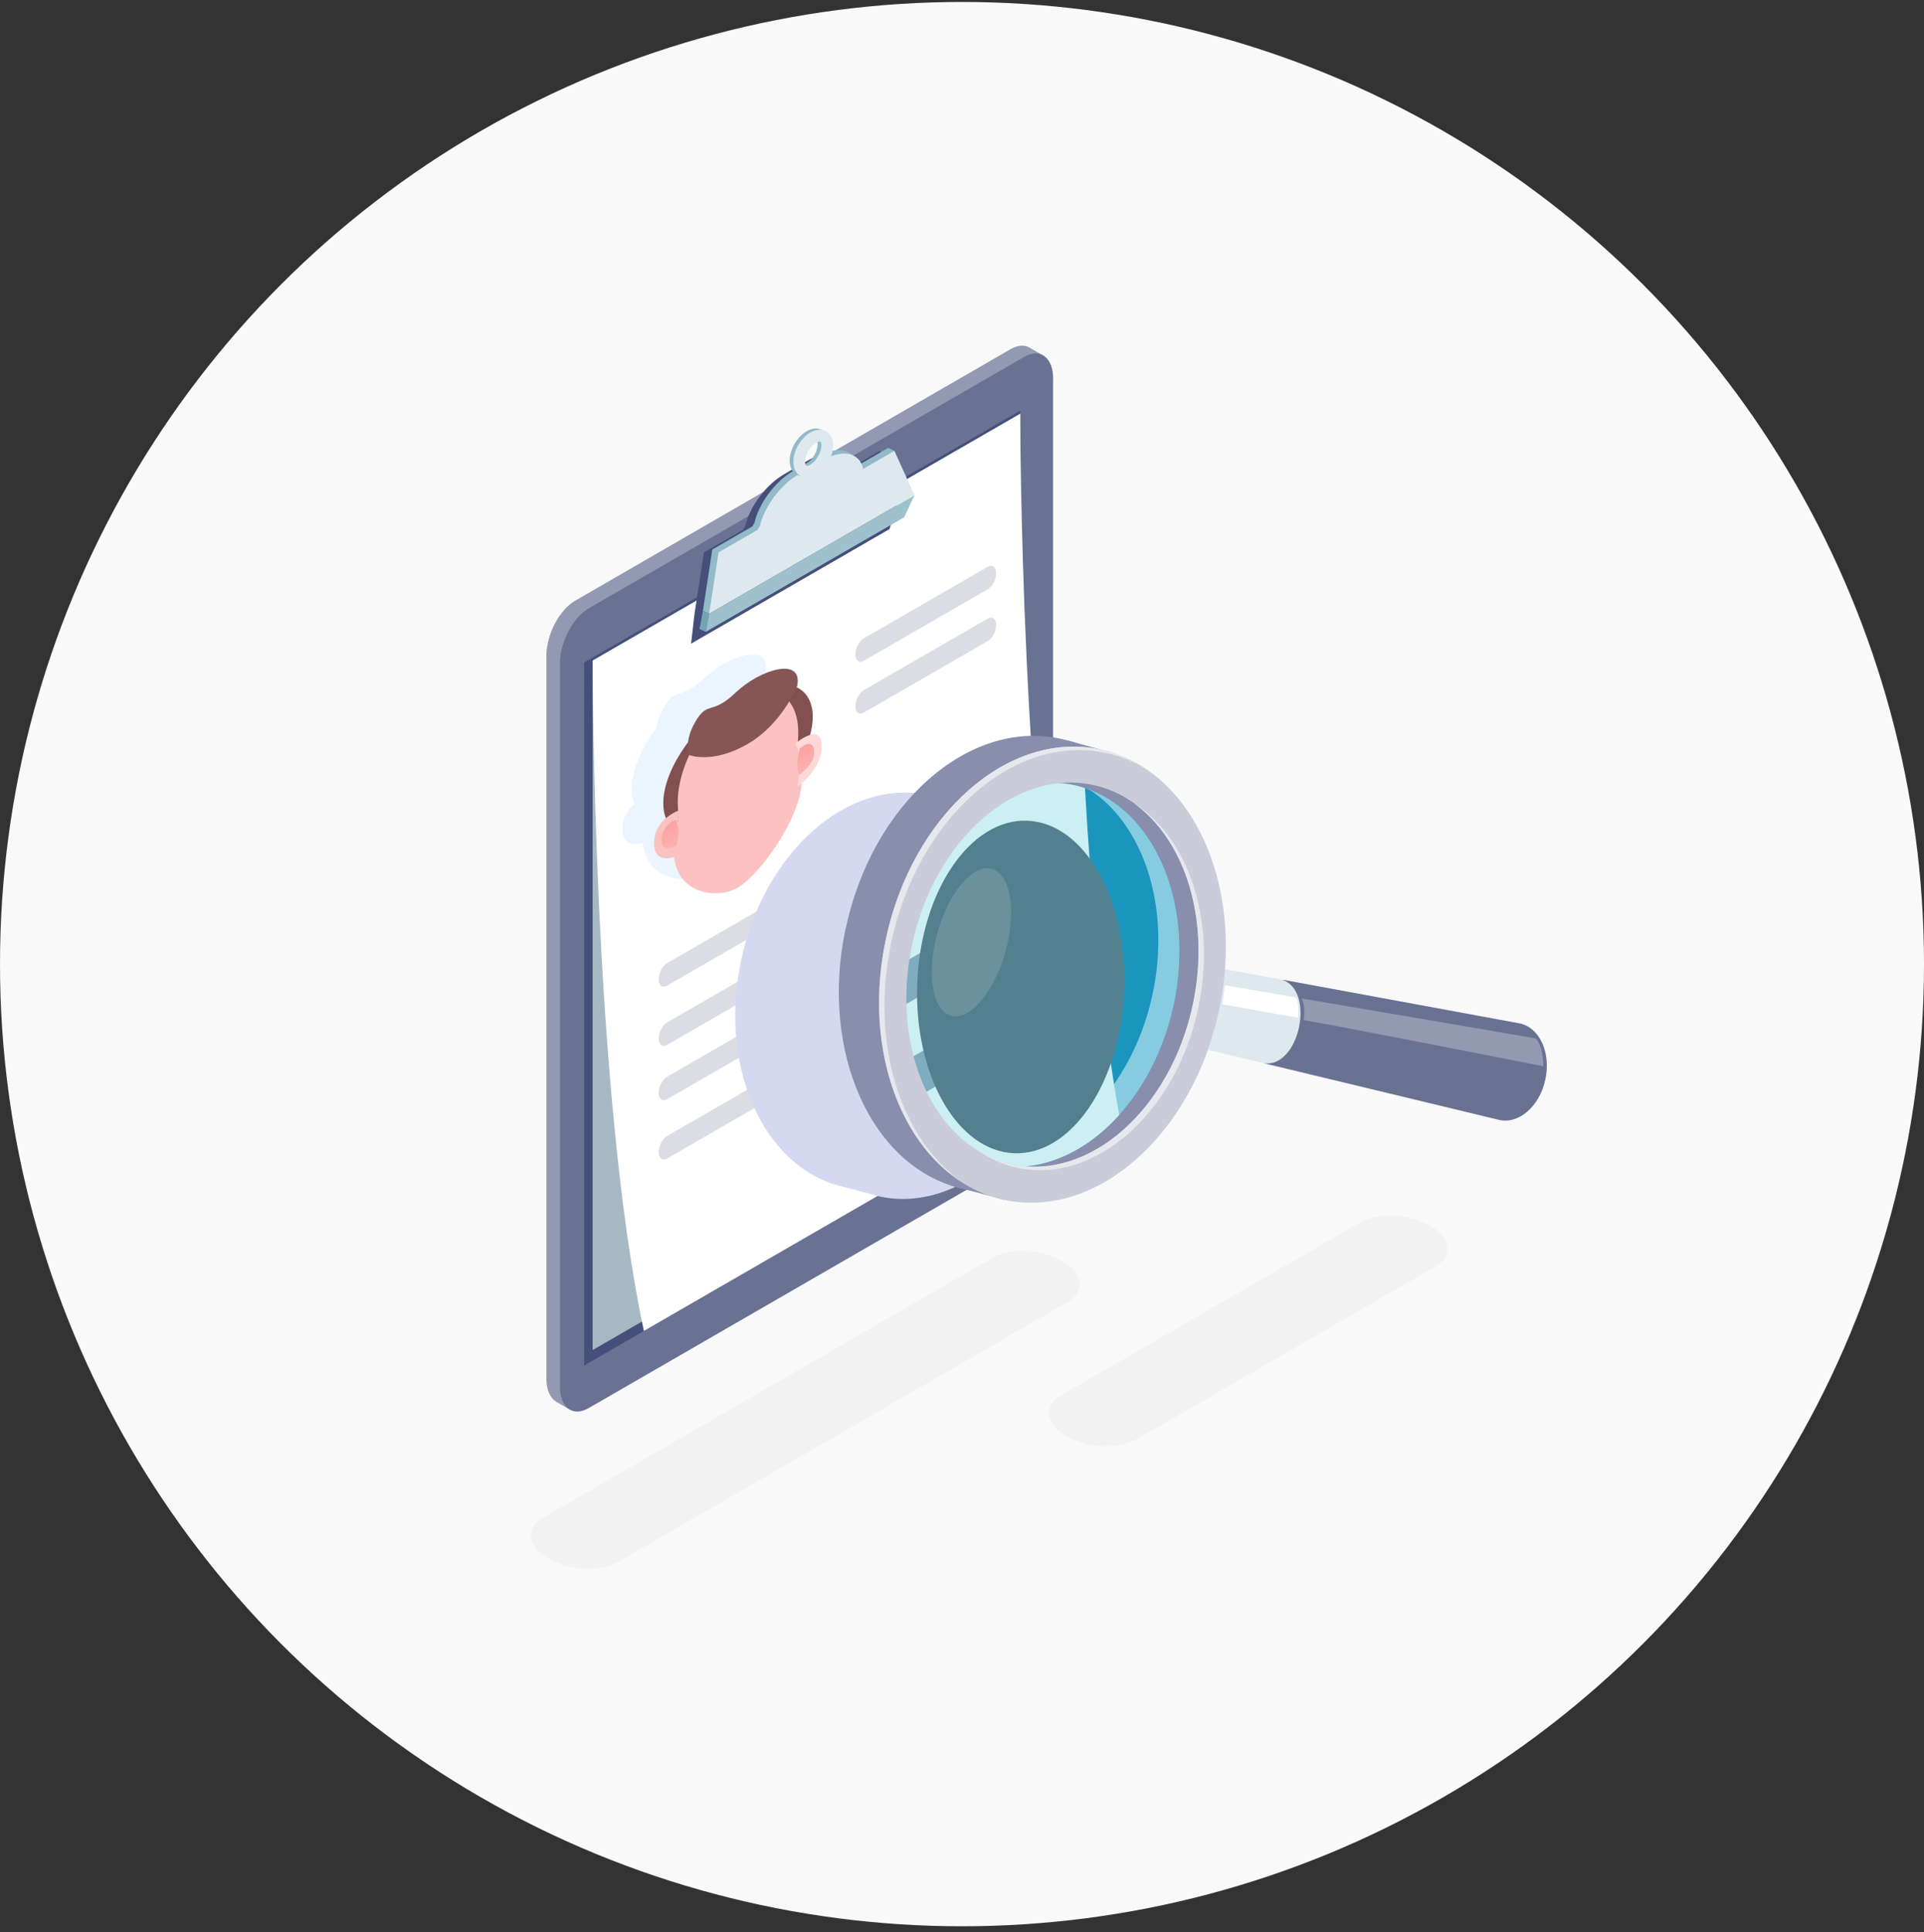
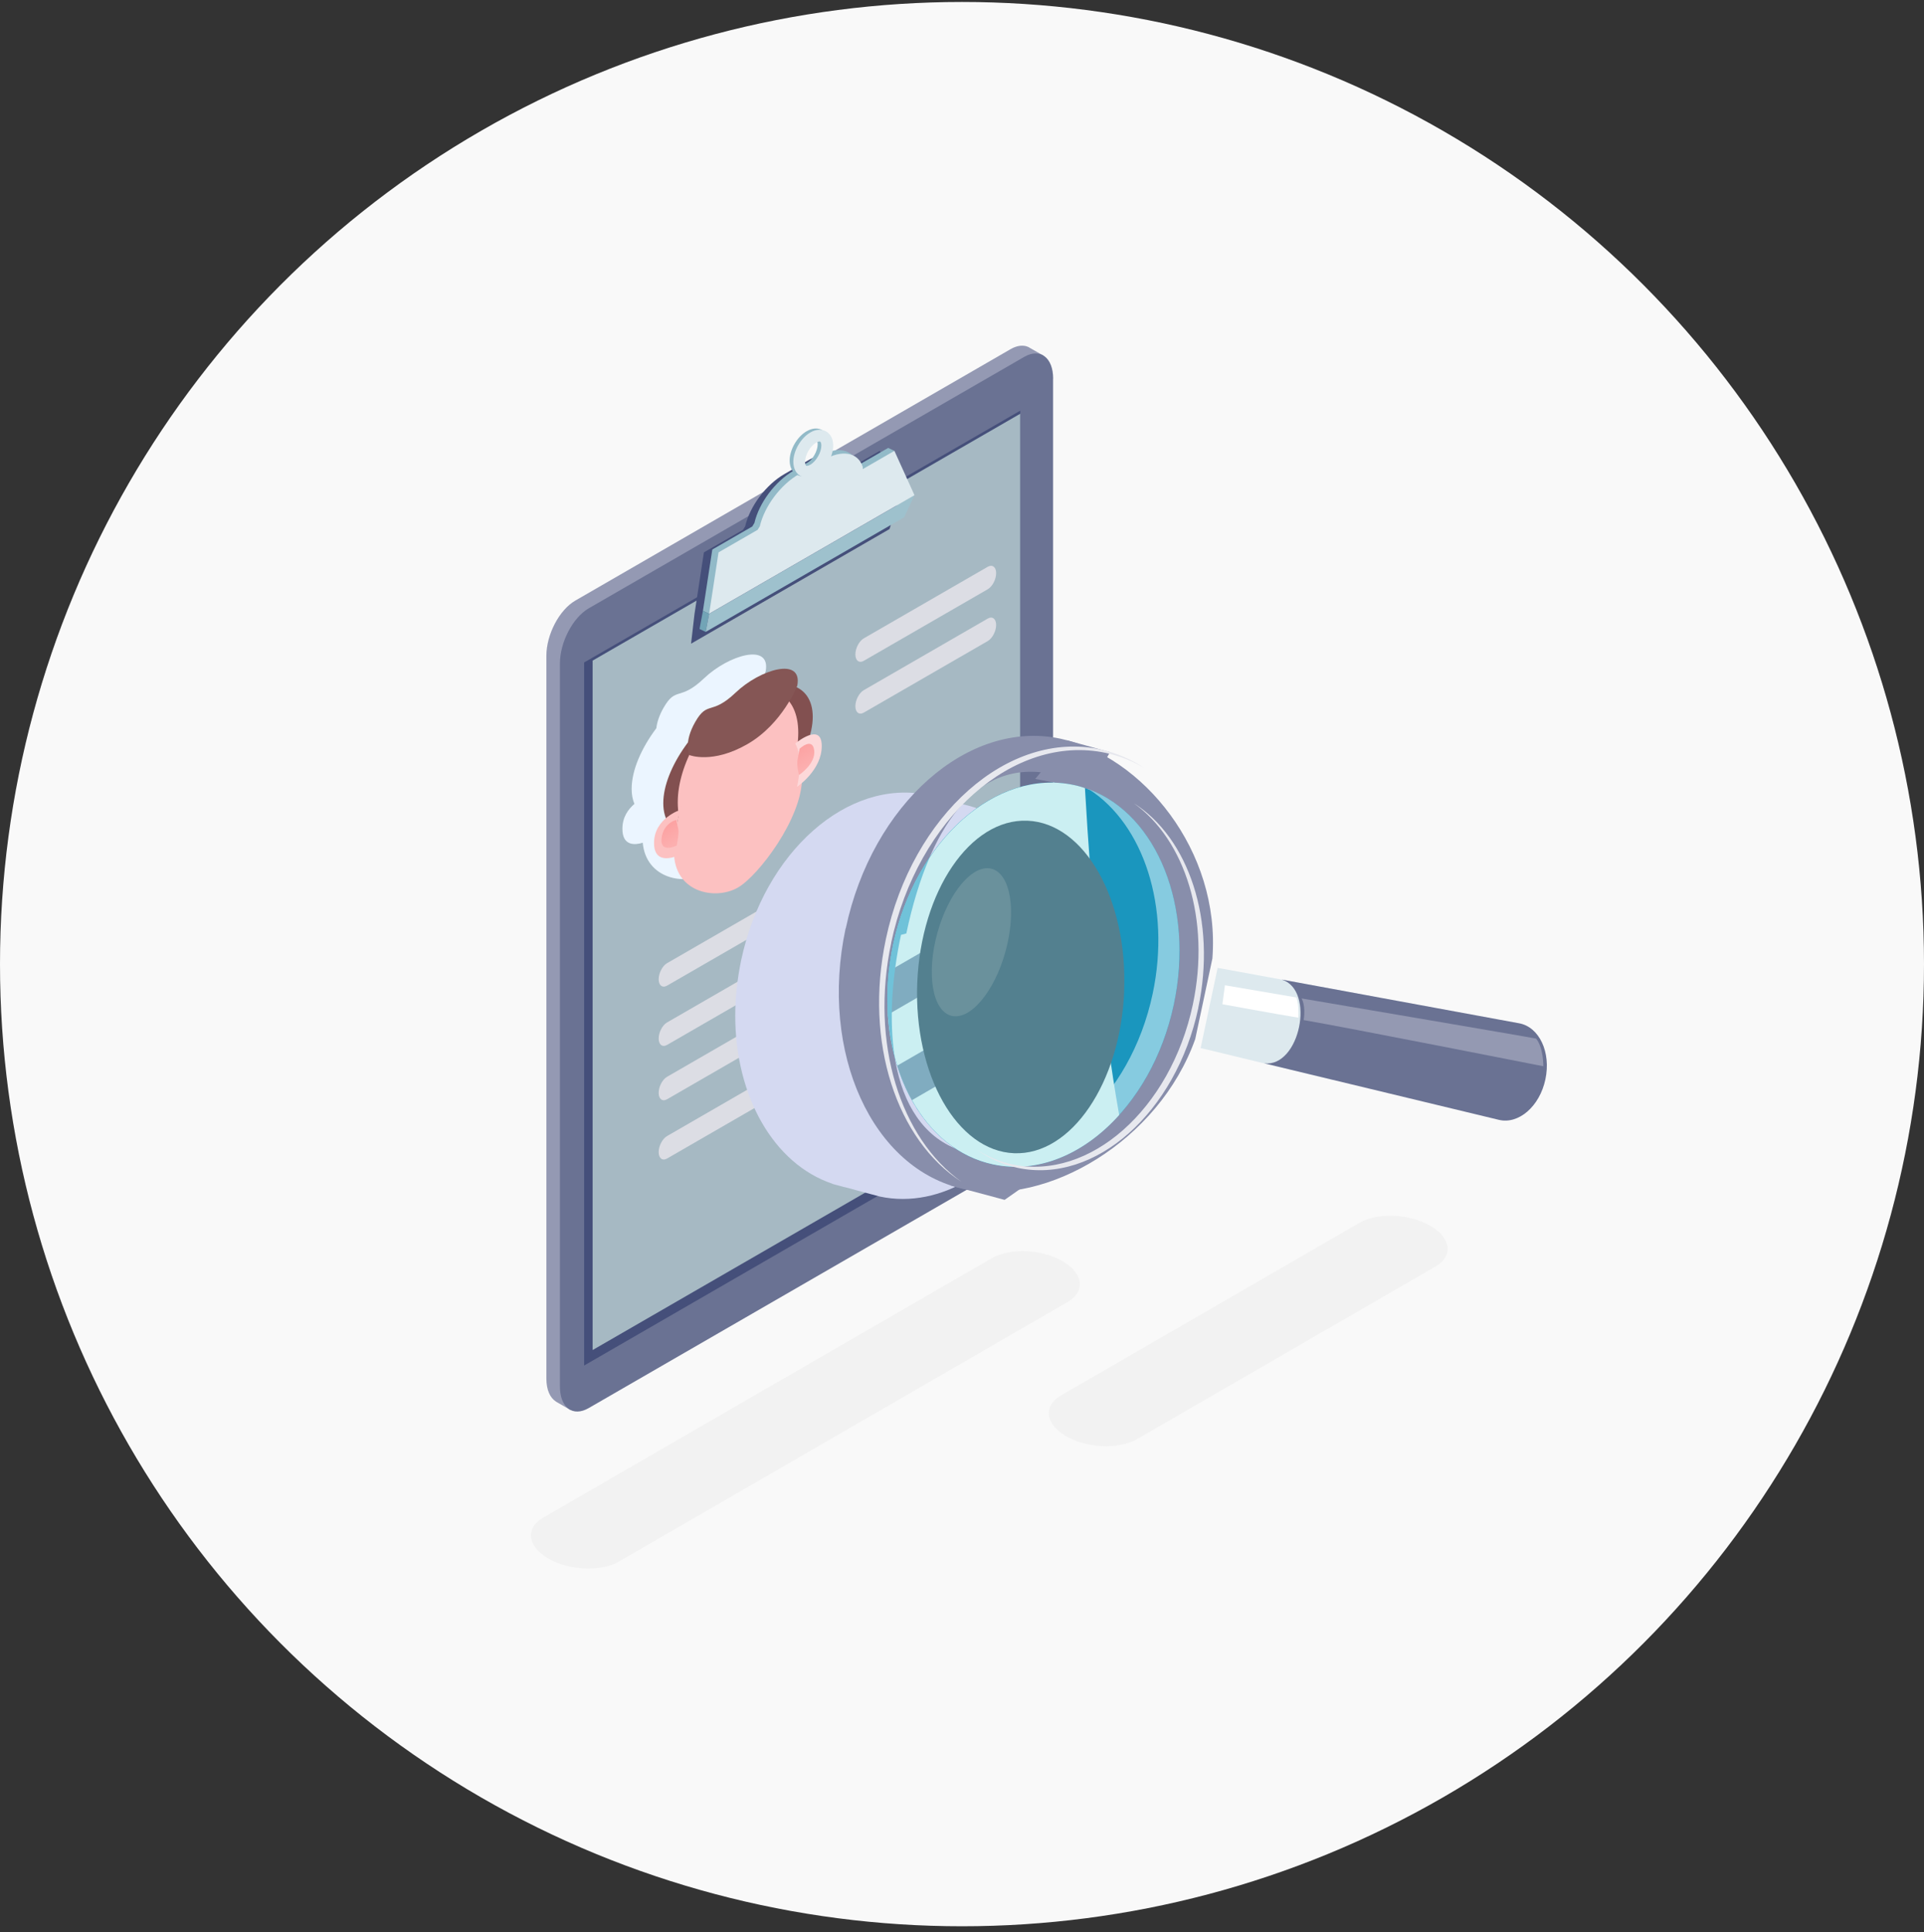
<svg xmlns="http://www.w3.org/2000/svg" width="250" height="251" viewBox="0 0 250 251" fill="none">
  <rect x="0" y="0" width="250" height="251" fill="#333333" stroke="none" />
  <circle cx="125" cy="125.256" r="125" fill="#F9F9F9" />
  <g clip-path="url(#clip0_101_746)">
    <path d="M135.585 46.204L133.885 45.234C133.805 45.184 133.725 45.134 133.645 45.094L133.605 45.074C132.975 44.794 132.185 44.864 131.325 45.354L74.745 78.034C72.675 79.234 70.995 82.434 70.995 85.194V179.094C70.995 180.564 71.475 181.604 72.235 182.084L72.345 182.154C72.345 182.154 72.365 182.164 72.375 182.174L74.095 183.164L76.805 181.254L76.455 180.954L131.345 149.264C133.415 148.064 135.095 144.864 135.095 142.104V48.194C135.095 47.444 134.965 46.804 134.745 46.294L135.595 46.194L135.585 46.204Z" fill="#9499B3" />
    <path d="M136.835 49.204V143.104C136.835 145.864 135.145 149.064 133.075 150.264L76.495 182.934C74.425 184.124 72.755 182.874 72.755 180.114V86.194C72.755 83.454 74.425 80.234 76.495 79.034L133.085 46.364C135.155 45.174 136.845 46.444 136.845 49.204H136.835Z" fill="#6A7293" />
    <path d="M75.905 86.064V177.404L132.565 144.684V53.354L75.905 86.064Z" fill="#454F7A" />
    <path d="M77.005 175.394L132.565 143.314V53.754L77.005 85.824V175.394Z" fill="#A6B9C3" />
-     <path d="M132.565 53.754L77.005 85.824C77.005 85.824 77.005 141.814 83.665 172.914L139.225 140.834C132.565 109.734 132.565 53.744 132.565 53.744V53.754Z" fill="white" />
    <path d="M116.925 64.344L114.315 58.574L110.205 60.944V60.664C109.595 58.744 107.505 58.374 105.105 59.754L101.915 61.594C99.525 62.974 97.435 65.764 96.825 68.384L96.545 68.834L91.465 71.764L90.245 79.744L89.795 83.624L115.585 68.734L116.925 64.344Z" fill="#454F7A" />
    <path d="M115.405 58.194L109.915 61.364L111.395 60.224C110.795 58.304 108.705 57.934 106.305 59.314L103.115 61.154C100.725 62.534 98.635 65.324 98.025 67.944L97.745 68.404L92.555 71.394L91.335 79.364L92.145 79.744L116.215 58.574L115.405 58.194Z" fill="#92BAC8" />
    <path d="M92.145 79.744L91.335 79.364L90.895 81.714L91.695 82.094L92.145 79.744Z" fill="#72A4B6" />
    <path d="M118.825 64.344L92.145 79.744L91.695 82.094L117.485 67.204L118.825 64.344Z" fill="#9EC1CD" />
    <path d="M116.216 58.574L112.106 60.944V60.664C111.496 58.744 109.406 58.374 107.006 59.754L103.816 61.594C101.426 62.974 99.335 65.764 98.725 68.384L98.445 68.834L93.365 71.764L92.145 79.734L118.826 64.334L116.216 58.574Z" fill="#DDE9EE" />
    <path d="M104.365 61.884C104.065 61.884 103.765 61.814 103.515 61.664C102.935 61.334 102.605 60.664 102.605 59.834C102.605 58.414 103.575 56.734 104.815 56.024C105.535 55.604 106.285 55.554 106.875 55.894C107.455 56.224 107.785 56.894 107.785 57.724C107.785 59.144 106.815 60.814 105.575 61.534C105.165 61.764 104.755 61.884 104.365 61.884ZM106.015 57.194C105.915 57.194 105.765 57.234 105.575 57.344C104.805 57.784 104.125 58.954 104.125 59.834C104.125 60.124 104.205 60.304 104.275 60.344C104.345 60.384 104.545 60.364 104.805 60.214C105.575 59.774 106.245 58.604 106.245 57.724C106.245 57.434 106.165 57.254 106.095 57.214C106.075 57.204 106.045 57.194 106.005 57.194H106.015Z" fill="#92BAC8" />
    <path d="M104.855 62.044C104.545 62.044 104.255 61.974 103.995 61.824C103.415 61.494 103.085 60.824 103.085 59.994C103.085 58.574 104.055 56.894 105.295 56.184C106.015 55.764 106.765 55.714 107.355 56.054C107.935 56.384 108.265 57.054 108.265 57.884C108.265 59.304 107.295 60.984 106.065 61.694C105.655 61.924 105.245 62.044 104.855 62.044ZM106.495 57.354C106.395 57.354 106.245 57.394 106.055 57.504C105.285 57.944 104.605 59.114 104.605 59.994C104.605 60.284 104.685 60.464 104.755 60.504C104.825 60.544 105.025 60.524 105.285 60.374C106.055 59.934 106.725 58.764 106.725 57.884C106.725 57.594 106.645 57.414 106.575 57.374C106.555 57.364 106.525 57.354 106.485 57.354H106.495Z" fill="#DDE9EE" />
    <path d="M102.665 95.054C102.655 93.594 101.925 93.414 101.135 93.644C101.365 92.824 101.495 92.024 101.495 91.274C101.495 89.364 100.705 88.074 99.395 87.444C99.455 87.314 99.485 87.234 99.485 87.234C100.205 83.434 94.665 85.094 91.485 88.124C88.305 91.154 87.855 89.124 86.245 91.914C85.615 93.004 85.365 93.904 85.285 94.604C83.315 97.234 82.075 100.094 82.075 102.494C82.075 103.244 82.205 103.884 82.435 104.444C81.635 105.124 80.885 106.144 80.875 107.644C80.855 109.994 82.595 109.774 83.515 109.484C83.945 114.174 88.945 115.104 91.795 113.464C94.325 112.004 99.635 105.124 100.085 99.914C101.025 99.114 102.705 97.354 102.685 95.064L102.665 95.054Z" fill="#EBF5FF" />
    <path d="M86.186 104.344C86.186 99.854 90.535 93.694 95.895 90.594C101.256 87.494 105.606 88.624 105.606 93.124C105.606 97.624 101.256 103.774 95.895 106.874C90.535 109.974 86.186 108.834 86.186 104.344Z" fill="#825050" />
    <path d="M88.065 104.234C88.065 109.194 91.575 115.544 95.895 113.054C100.215 110.554 103.725 100.164 103.725 95.194C103.725 90.224 100.215 88.234 95.895 90.734C91.575 93.234 88.065 99.274 88.065 104.234Z" fill="#FCC1C1" />
    <path d="M87.575 110.664C87.575 115.934 92.915 117.024 95.895 115.304C98.535 113.774 104.215 106.334 104.215 101.064C104.215 95.794 100.495 88.074 95.895 90.734C91.295 93.394 87.575 105.404 87.575 110.674V110.664Z" fill="#FCC1C1" />
    <path d="M103.595 89.084C103.595 89.084 101.685 94.034 97.135 96.664C92.585 99.294 89.595 98.104 89.595 98.104C89.595 98.104 88.745 96.554 90.355 93.764C91.965 90.974 92.405 93.014 95.595 89.974C98.775 86.944 104.325 85.284 103.595 89.084Z" fill="#855655" />
    <path d="M90.025 109.004C90.025 109.814 90.845 109.994 91.865 109.404C92.885 108.814 93.705 107.684 93.705 106.884C93.705 106.084 92.885 105.894 91.865 106.484C90.845 107.074 90.025 108.204 90.025 109.004Z" fill="#FCC1C1" />
    <path d="M98.195 104.294C98.195 105.104 99.015 105.284 100.035 104.694C101.055 104.104 101.875 102.974 101.875 102.174C101.875 101.374 101.055 101.184 100.035 101.774C99.015 102.364 98.195 103.494 98.195 104.294Z" fill="#FCC1C1" />
    <path d="M103.335 96.594C103.335 96.594 106.755 93.724 106.775 96.894C106.805 100.064 103.565 102.224 103.565 102.224C103.565 102.224 104.445 98.604 103.335 96.584V96.594Z" fill="url(#paint0_linear_101_746)" />
    <path d="M103.895 97.274C103.895 97.274 105.565 95.714 105.795 97.474C106.025 99.234 103.825 100.684 103.825 100.684C103.825 100.684 103.485 99.464 103.635 98.714C103.785 97.974 103.895 97.264 103.895 97.264V97.274Z" fill="url(#paint1_linear_101_746)" />
    <path d="M88.426 105.204C88.426 105.204 85.006 106.284 84.986 109.484C84.956 112.694 88.196 111.104 88.196 111.104C88.196 111.104 87.316 108.494 88.426 105.204Z" fill="url(#paint2_linear_101_746)" />
    <path d="M87.865 106.524C87.865 106.524 86.195 106.894 85.965 108.914C85.735 110.944 87.935 109.844 87.935 109.844C87.935 109.844 88.275 108.234 88.125 107.664C87.975 107.094 87.865 106.514 87.865 106.514V106.524Z" fill="url(#paint3_linear_101_746)" />
    <path d="M102.785 115.834L86.675 125.134C86.075 125.484 85.585 126.414 85.585 127.224C85.585 128.024 86.075 128.394 86.675 128.054L102.785 118.754C103.385 118.404 103.875 117.474 103.875 116.664C103.875 115.864 103.385 115.494 102.785 115.834Z" fill="#DCDDE4" />
    <path d="M128.346 73.634L112.236 82.934C111.636 83.284 111.146 84.214 111.146 85.024C111.146 85.824 111.636 86.194 112.236 85.854L128.346 76.554C128.946 76.204 129.436 75.274 129.436 74.464C129.436 73.664 128.946 73.294 128.346 73.634Z" fill="#DCDDE4" />
    <path d="M128.346 80.364L112.236 89.664C111.636 90.014 111.146 90.944 111.146 91.754C111.146 92.554 111.636 92.924 112.236 92.584L128.346 83.284C128.946 82.934 129.436 82.004 129.436 81.194C129.436 80.394 128.946 80.024 128.346 80.364Z" fill="#DCDDE4" />
    <path d="M122.975 104.394L106.865 113.694C106.265 114.044 105.775 114.974 105.775 115.784C105.775 116.584 106.265 116.954 106.865 116.614L122.975 107.314C123.575 106.964 124.065 106.034 124.065 105.224C124.065 104.424 123.575 104.054 122.975 104.394Z" fill="#DCDDE4" />
    <path d="M121.805 112.554L86.675 132.834C86.075 133.184 85.585 134.114 85.585 134.924C85.585 135.724 86.075 136.094 86.675 135.754L121.805 115.474C122.405 115.124 122.895 114.194 122.895 113.384C122.895 112.584 122.405 112.214 121.805 112.554Z" fill="#DCDDE4" />
    <path d="M102.785 130.594L86.675 139.894C86.075 140.244 85.585 141.174 85.585 141.984C85.585 142.784 86.075 143.154 86.675 142.814L102.785 133.514C103.385 133.164 103.875 132.234 103.875 131.424C103.875 130.624 103.385 130.254 102.785 130.594Z" fill="#DCDDE4" />
    <path d="M122.975 119.154L106.865 128.454C106.265 128.804 105.775 129.734 105.775 130.544C105.775 131.344 106.265 131.714 106.865 131.374L122.975 122.074C123.575 121.724 124.065 120.794 124.065 119.984C124.065 119.184 123.575 118.814 122.975 119.154Z" fill="#DCDDE4" />
    <path d="M121.805 127.314L86.675 147.594C86.075 147.944 85.585 148.874 85.585 149.684C85.585 150.484 86.075 150.854 86.675 150.514L121.805 130.234C122.405 129.884 122.895 128.954 122.895 128.144C122.895 127.344 122.405 126.974 121.805 127.314Z" fill="#DCDDE4" />
    <g style="mix-blend-mode:multiply">
      <path d="M136.835 114.754V139.624C132.975 149.304 125.265 155.764 117.315 155.764C116.305 155.764 115.305 155.664 114.295 155.444L109.785 154.234H109.745C109.645 154.214 109.545 154.174 109.445 154.154L108.175 153.814V153.794C100.485 151.214 95.535 142.364 95.535 131.954C95.535 129.604 95.795 127.204 96.305 124.754C99.285 110.684 110.155 101.084 120.575 103.284C120.835 103.344 121.095 103.424 121.355 103.504L121.375 103.484L125.075 104.494H125.115C130.325 105.604 134.415 109.424 136.845 114.754H136.835Z" fill="#D4D9F1" />
    </g>
    <path d="M149.765 129.104C146.875 142.714 136.365 152.014 126.285 149.874C116.205 147.734 114.175 135.064 117.075 121.454L117.765 121.274C120.655 107.664 126.685 98.434 136.765 100.574C146.845 102.714 152.665 115.484 149.765 129.094V129.104ZM109.875 120.624C106.435 136.794 113.355 151.954 125.315 154.494C135.955 156.754 150.575 148.274 155.305 134.994L157.535 124.524C158.615 110.474 148.395 98.224 137.765 95.964C125.805 93.424 113.325 104.464 109.895 120.624H109.875Z" fill="#888EAB" />
    <path d="M130.535 155.884L123.515 154.004L122.425 150.124L134.285 153.254L130.535 155.884Z" fill="#888EAB" />
    <path d="M141.556 102.574L134.516 101.194L138.666 96.184L144.226 97.714L141.556 102.574Z" fill="#888EAB" />
    <path d="M153.275 123.524C153.275 125.794 153.015 128.134 152.515 130.504C151.305 136.224 148.735 141.194 145.415 144.854C140.865 149.924 134.885 152.524 129.035 151.274C118.955 149.124 113.135 136.364 116.035 122.754C118.915 109.134 129.435 99.834 139.505 101.984C140.005 102.084 140.475 102.224 140.955 102.384C148.445 104.824 153.255 113.414 153.255 123.534L153.275 123.524Z" fill="#1A96BE" />
    <path d="M141.545 102.574C148.575 107.124 152.165 117.824 149.775 129.104C146.885 142.714 136.375 152.014 126.295 149.874C125.545 149.714 124.845 149.484 124.175 149.214C125.655 150.184 127.285 150.894 129.045 151.264C139.115 153.404 149.635 144.104 152.525 130.494C155.215 117.824 150.355 105.884 141.545 102.564V102.574Z" fill="#86CBE0" />
    <path d="M145.426 144.854C140.876 149.924 134.896 152.524 129.046 151.274C124.556 150.324 120.896 147.244 118.496 142.924C117.716 141.534 117.086 140.044 116.586 138.434C115.926 136.364 115.516 134.164 115.356 131.834C115.256 130.004 115.296 128.094 115.516 126.154C115.636 125.044 115.816 123.884 116.056 122.754C118.936 109.134 129.456 99.834 139.526 101.984C140.026 102.084 140.496 102.224 140.976 102.384C141.786 116.574 143.166 132.204 145.426 144.864V144.854Z" fill="#CBEFF2" />
    <path d="M131.845 119.504C131.845 121.054 130.915 122.844 129.755 123.514L115.345 131.834C115.245 130.004 115.285 128.094 115.505 126.154L129.755 117.934C130.055 117.754 130.335 117.674 130.585 117.674C131.325 117.674 131.835 118.374 131.835 119.504H131.845Z" fill="#80ACC0" />
    <path d="M131.845 132.424C131.845 133.954 130.915 135.744 129.755 136.424L118.495 142.934C117.715 141.544 117.085 140.054 116.585 138.444L129.755 130.844C130.055 130.664 130.335 130.584 130.585 130.584C131.325 130.584 131.835 131.284 131.835 132.434L131.845 132.424Z" fill="#80ACC0" />
    <path d="M117.075 121.454L117.765 121.274C118.545 117.594 119.555 114.244 120.815 111.354C118.635 114.574 116.955 118.444 116.035 122.744C114.945 127.884 115.095 132.914 116.255 137.284C115.525 132.634 115.865 127.124 117.075 121.444V121.454Z" fill="#70C2D9" />
    <g style="mix-blend-mode:screen">
      <path d="M146.076 128.764C145.596 140.694 139.186 150.124 131.766 149.824C124.346 149.524 118.716 139.614 119.186 127.684C119.666 115.754 126.076 106.324 133.496 106.624C140.916 106.924 146.546 116.834 146.066 128.764H146.076Z" fill="#53808F" />
    </g>
    <g style="mix-blend-mode:screen">
      <path d="M130.645 123.644C129.185 128.914 126.015 132.634 123.575 131.954C121.135 131.274 120.345 126.454 121.805 121.184C123.265 115.914 126.435 112.194 128.875 112.874C131.315 113.554 132.105 118.374 130.645 123.644Z" fill="#6A919C" />
    </g>
    <path d="M158.215 125.744L156.005 136.164L156.955 136.384L164.265 138.154L173.275 140.324L178.355 129.444L166.575 127.274L159.175 125.914L158.215 125.744Z" fill="#DDE9EE" />
    <path d="M168.435 129.584C168.435 129.584 168.795 130.264 168.705 132.214C166.365 131.844 158.835 130.464 158.835 130.464L159.165 128.004L168.435 129.584Z" fill="white" />
    <path d="M166.576 127.274C170.936 128.644 168.906 138.704 164.266 138.144L194.746 145.484C197.326 146.114 200.066 143.734 200.806 140.224C201.556 136.714 200.016 133.434 197.406 132.944L166.566 127.264L166.576 127.274Z" fill="#6A7293" />
    <path d="M169.125 129.714C169.125 129.714 169.695 130.594 169.395 132.524C175.045 133.494 200.535 138.524 200.535 138.524C200.535 138.524 200.565 136.104 199.595 134.934C198.985 134.784 169.125 129.714 169.125 129.714Z" fill="#9499B2" />
-     <path d="M142.976 97.364C131.016 94.824 118.536 105.864 115.096 122.024C111.656 138.194 118.576 153.354 130.536 155.894C141.176 158.154 152.226 149.674 156.956 136.394H156.916C157.526 134.704 158.046 132.954 158.436 131.124C158.806 129.374 159.046 127.634 159.176 125.924C159.176 125.924 159.176 125.894 159.176 125.874C159.196 125.644 159.206 125.424 159.216 125.194C159.236 124.864 159.246 124.534 159.266 124.214C159.266 124.104 159.276 124.004 159.276 123.894C159.596 110.714 153.096 99.524 142.976 97.364ZM154.996 130.494C152.106 144.104 141.596 153.404 131.516 151.264C121.436 149.124 115.616 136.354 118.516 122.744C121.406 109.134 131.916 99.834 141.996 101.974C152.076 104.114 157.896 116.884 154.996 130.494Z" fill="#CACCD9" />
    <path d="M155.695 130.954C158.105 119.604 154.445 108.864 147.325 104.354C153.985 109.104 157.325 119.524 154.995 130.504C152.105 144.114 141.595 153.414 131.515 151.274C129.845 150.914 128.295 150.244 126.885 149.344C128.485 150.484 130.275 151.304 132.225 151.724C142.295 153.864 152.805 144.564 155.705 130.954H155.695Z" fill="#E7E8EE" />
    <path d="M115.796 122.474C119.236 106.314 131.716 95.274 143.676 97.814C145.496 98.204 147.186 98.884 148.756 99.814C146.996 98.654 145.066 97.804 142.976 97.354C131.016 94.814 118.536 105.854 115.106 122.014C112.256 135.444 116.556 148.154 124.936 153.534C117.006 147.904 113.036 135.514 115.806 122.474H115.796Z" fill="#E7E8EE" />
    <path d="M138.725 169.154L80.445 202.854C78.085 204.214 73.975 204.044 71.245 202.474C68.525 200.904 68.225 198.524 70.585 197.164L128.865 163.464C131.225 162.104 135.335 162.274 138.065 163.844C140.785 165.414 141.085 167.794 138.725 169.154Z" fill="#F2F2F2" />
    <path d="M186.505 164.554L147.735 186.974C145.375 188.334 141.265 188.164 138.535 186.594C135.815 185.024 135.515 182.644 137.875 181.284L176.645 158.864C179.005 157.504 183.115 157.674 185.845 159.244C188.565 160.814 188.865 163.194 186.505 164.554Z" fill="#F2F2F2" />
  </g>
  <defs>
    <linearGradient id="paint0_linear_101_746" x1="-89.64" y1="210.846" x2="-93.087" y2="212.836" gradientUnits="userSpaceOnUse">
      <stop stop-color="#FDD8D9" />
      <stop offset="0.88" stop-color="#FCC1C1" />
    </linearGradient>
    <linearGradient id="paint1_linear_101_746" x1="-92.549" y1="210.609" x2="-91.053" y2="213.198" gradientUnits="userSpaceOnUse">
      <stop stop-color="#FCA2A2" />
      <stop offset="0.88" stop-color="#FCAFAF" />
    </linearGradient>
    <linearGradient id="paint2_linear_101_746" x1="-108.008" y1="221.451" x2="-111.446" y2="223.436" gradientUnits="userSpaceOnUse">
      <stop offset="0.12" stop-color="#FCC1C1" />
      <stop offset="1" stop-color="#FDD8D9" />
    </linearGradient>
    <linearGradient id="paint3_linear_101_746" x1="-110.207" y1="220.804" x2="-108.712" y2="223.393" gradientUnits="userSpaceOnUse">
      <stop stop-color="#FCA2A2" />
      <stop offset="0.88" stop-color="#FCAFAF" />
    </linearGradient>
    <clipPath id="clip0_101_746">
      <rect width="132.01" height="158.86" fill="white" transform="translate(68.995 44.914)" />
    </clipPath>
  </defs>
</svg>